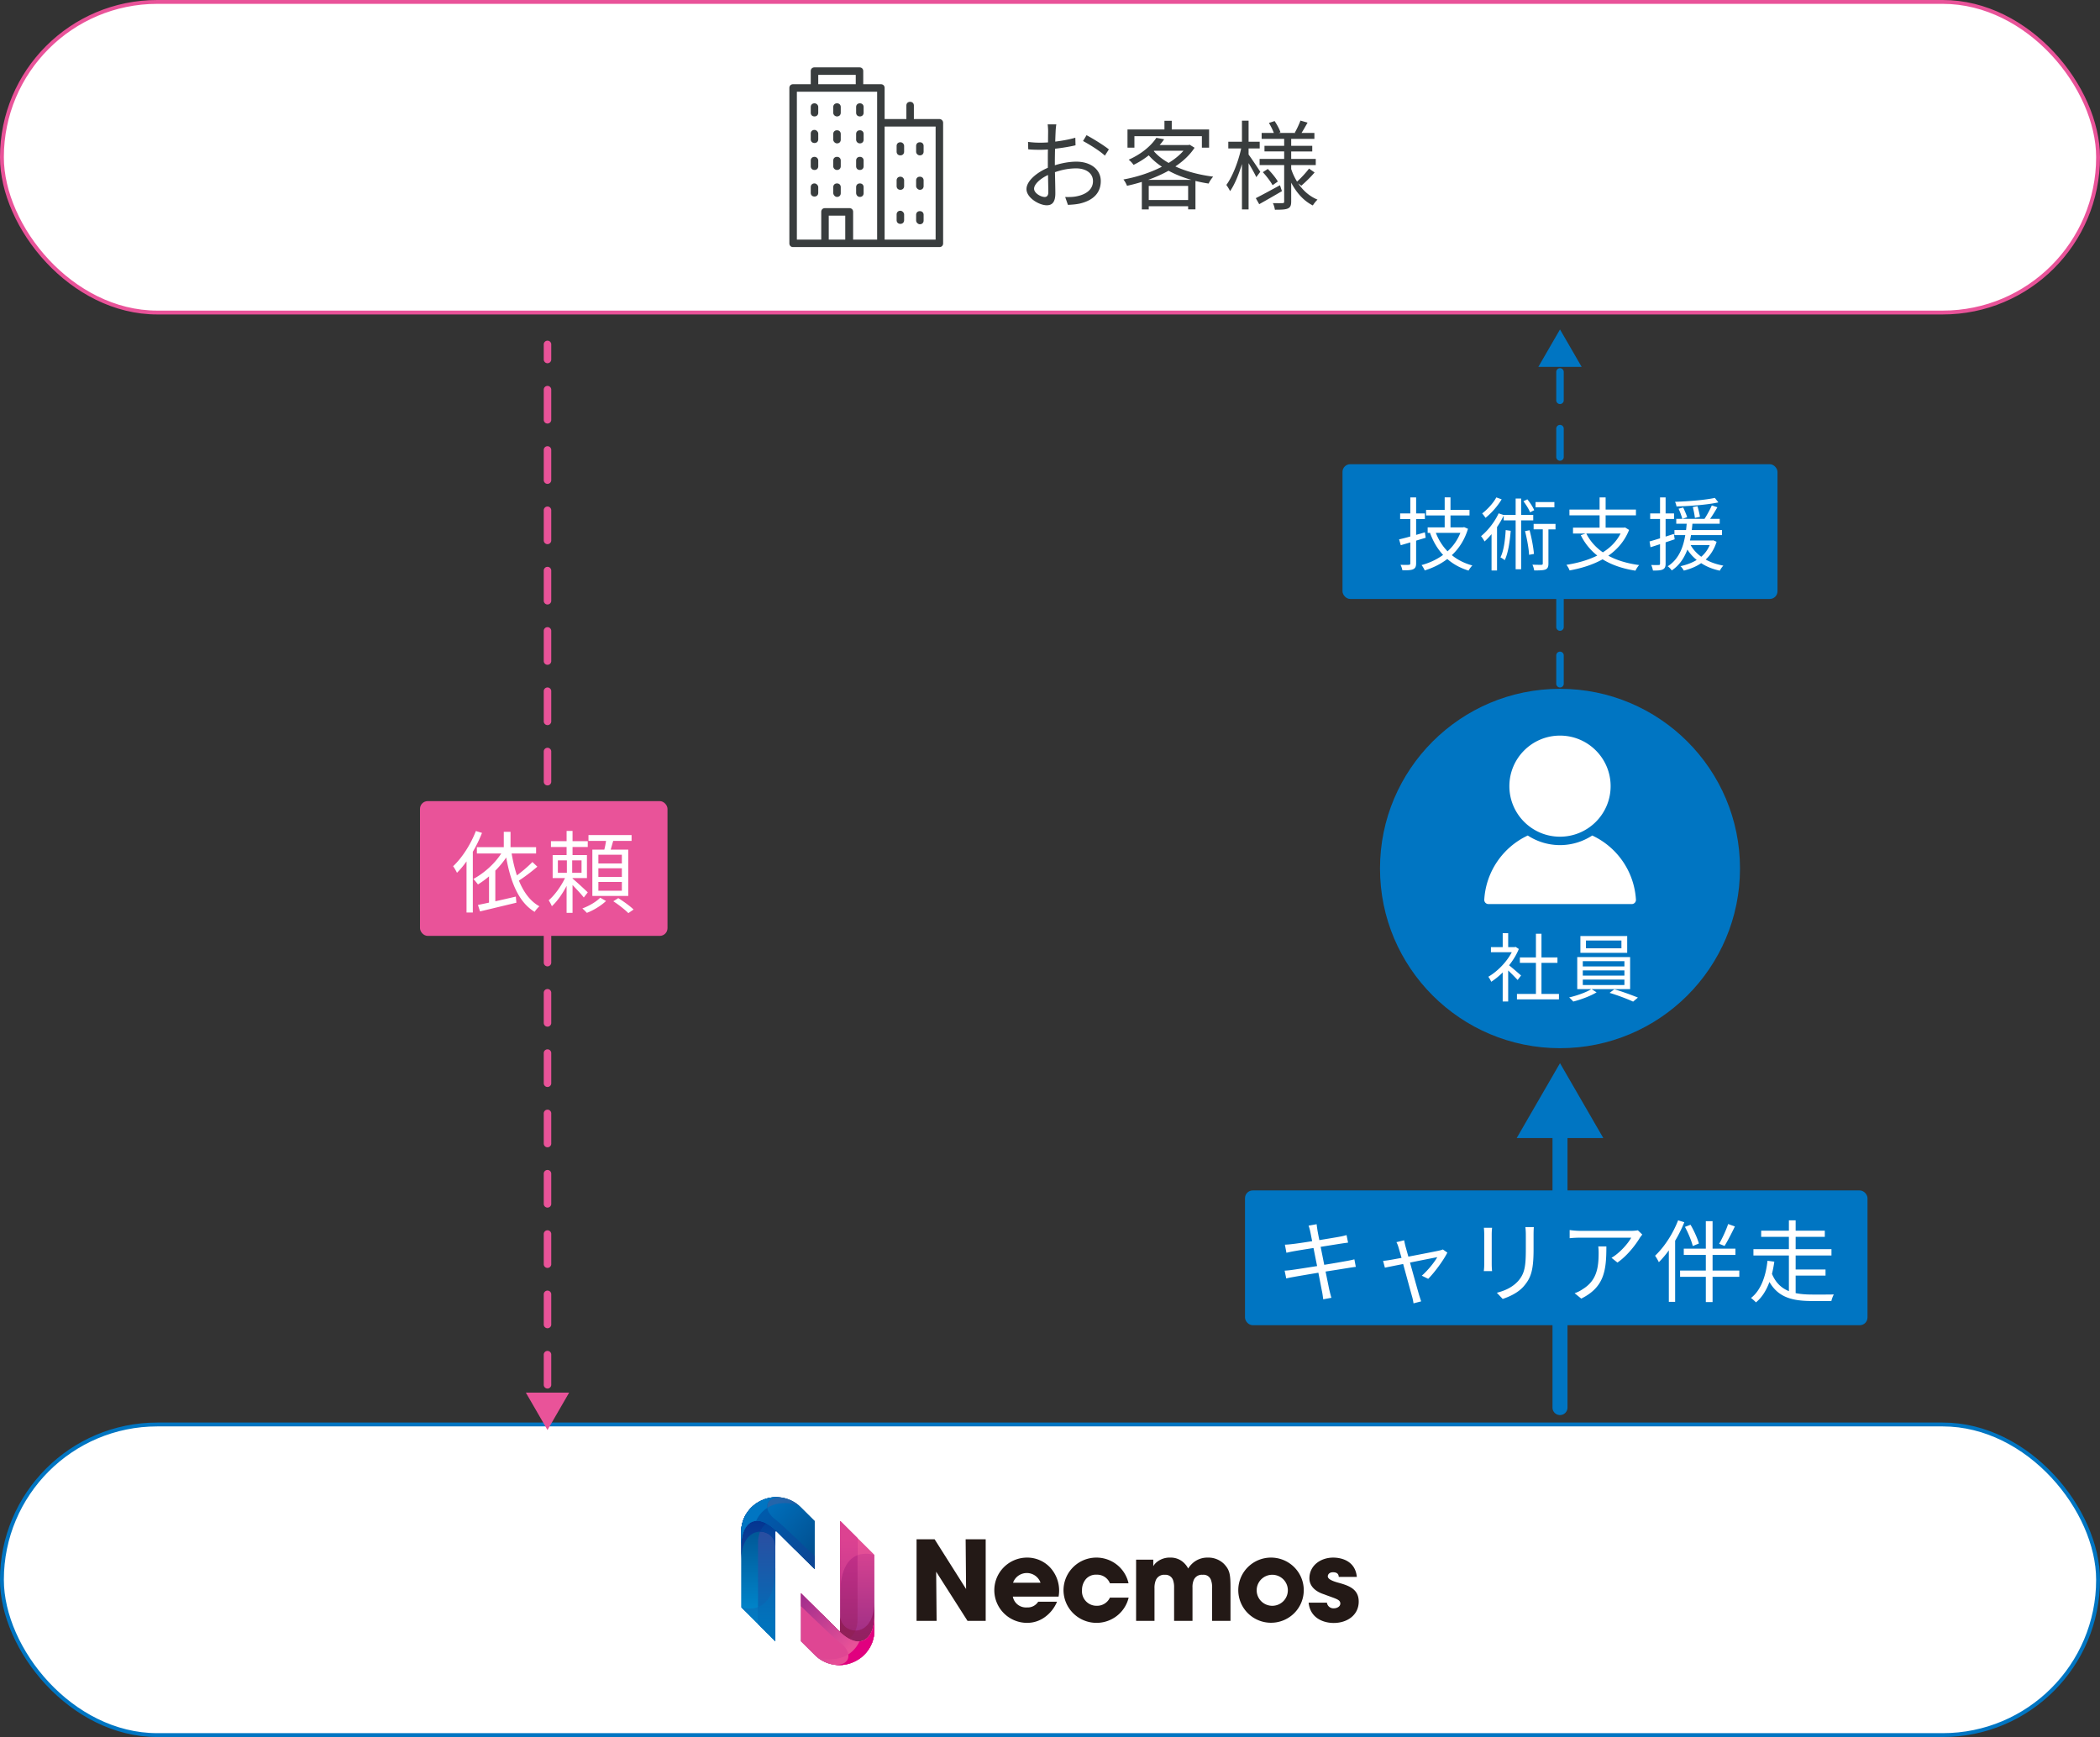
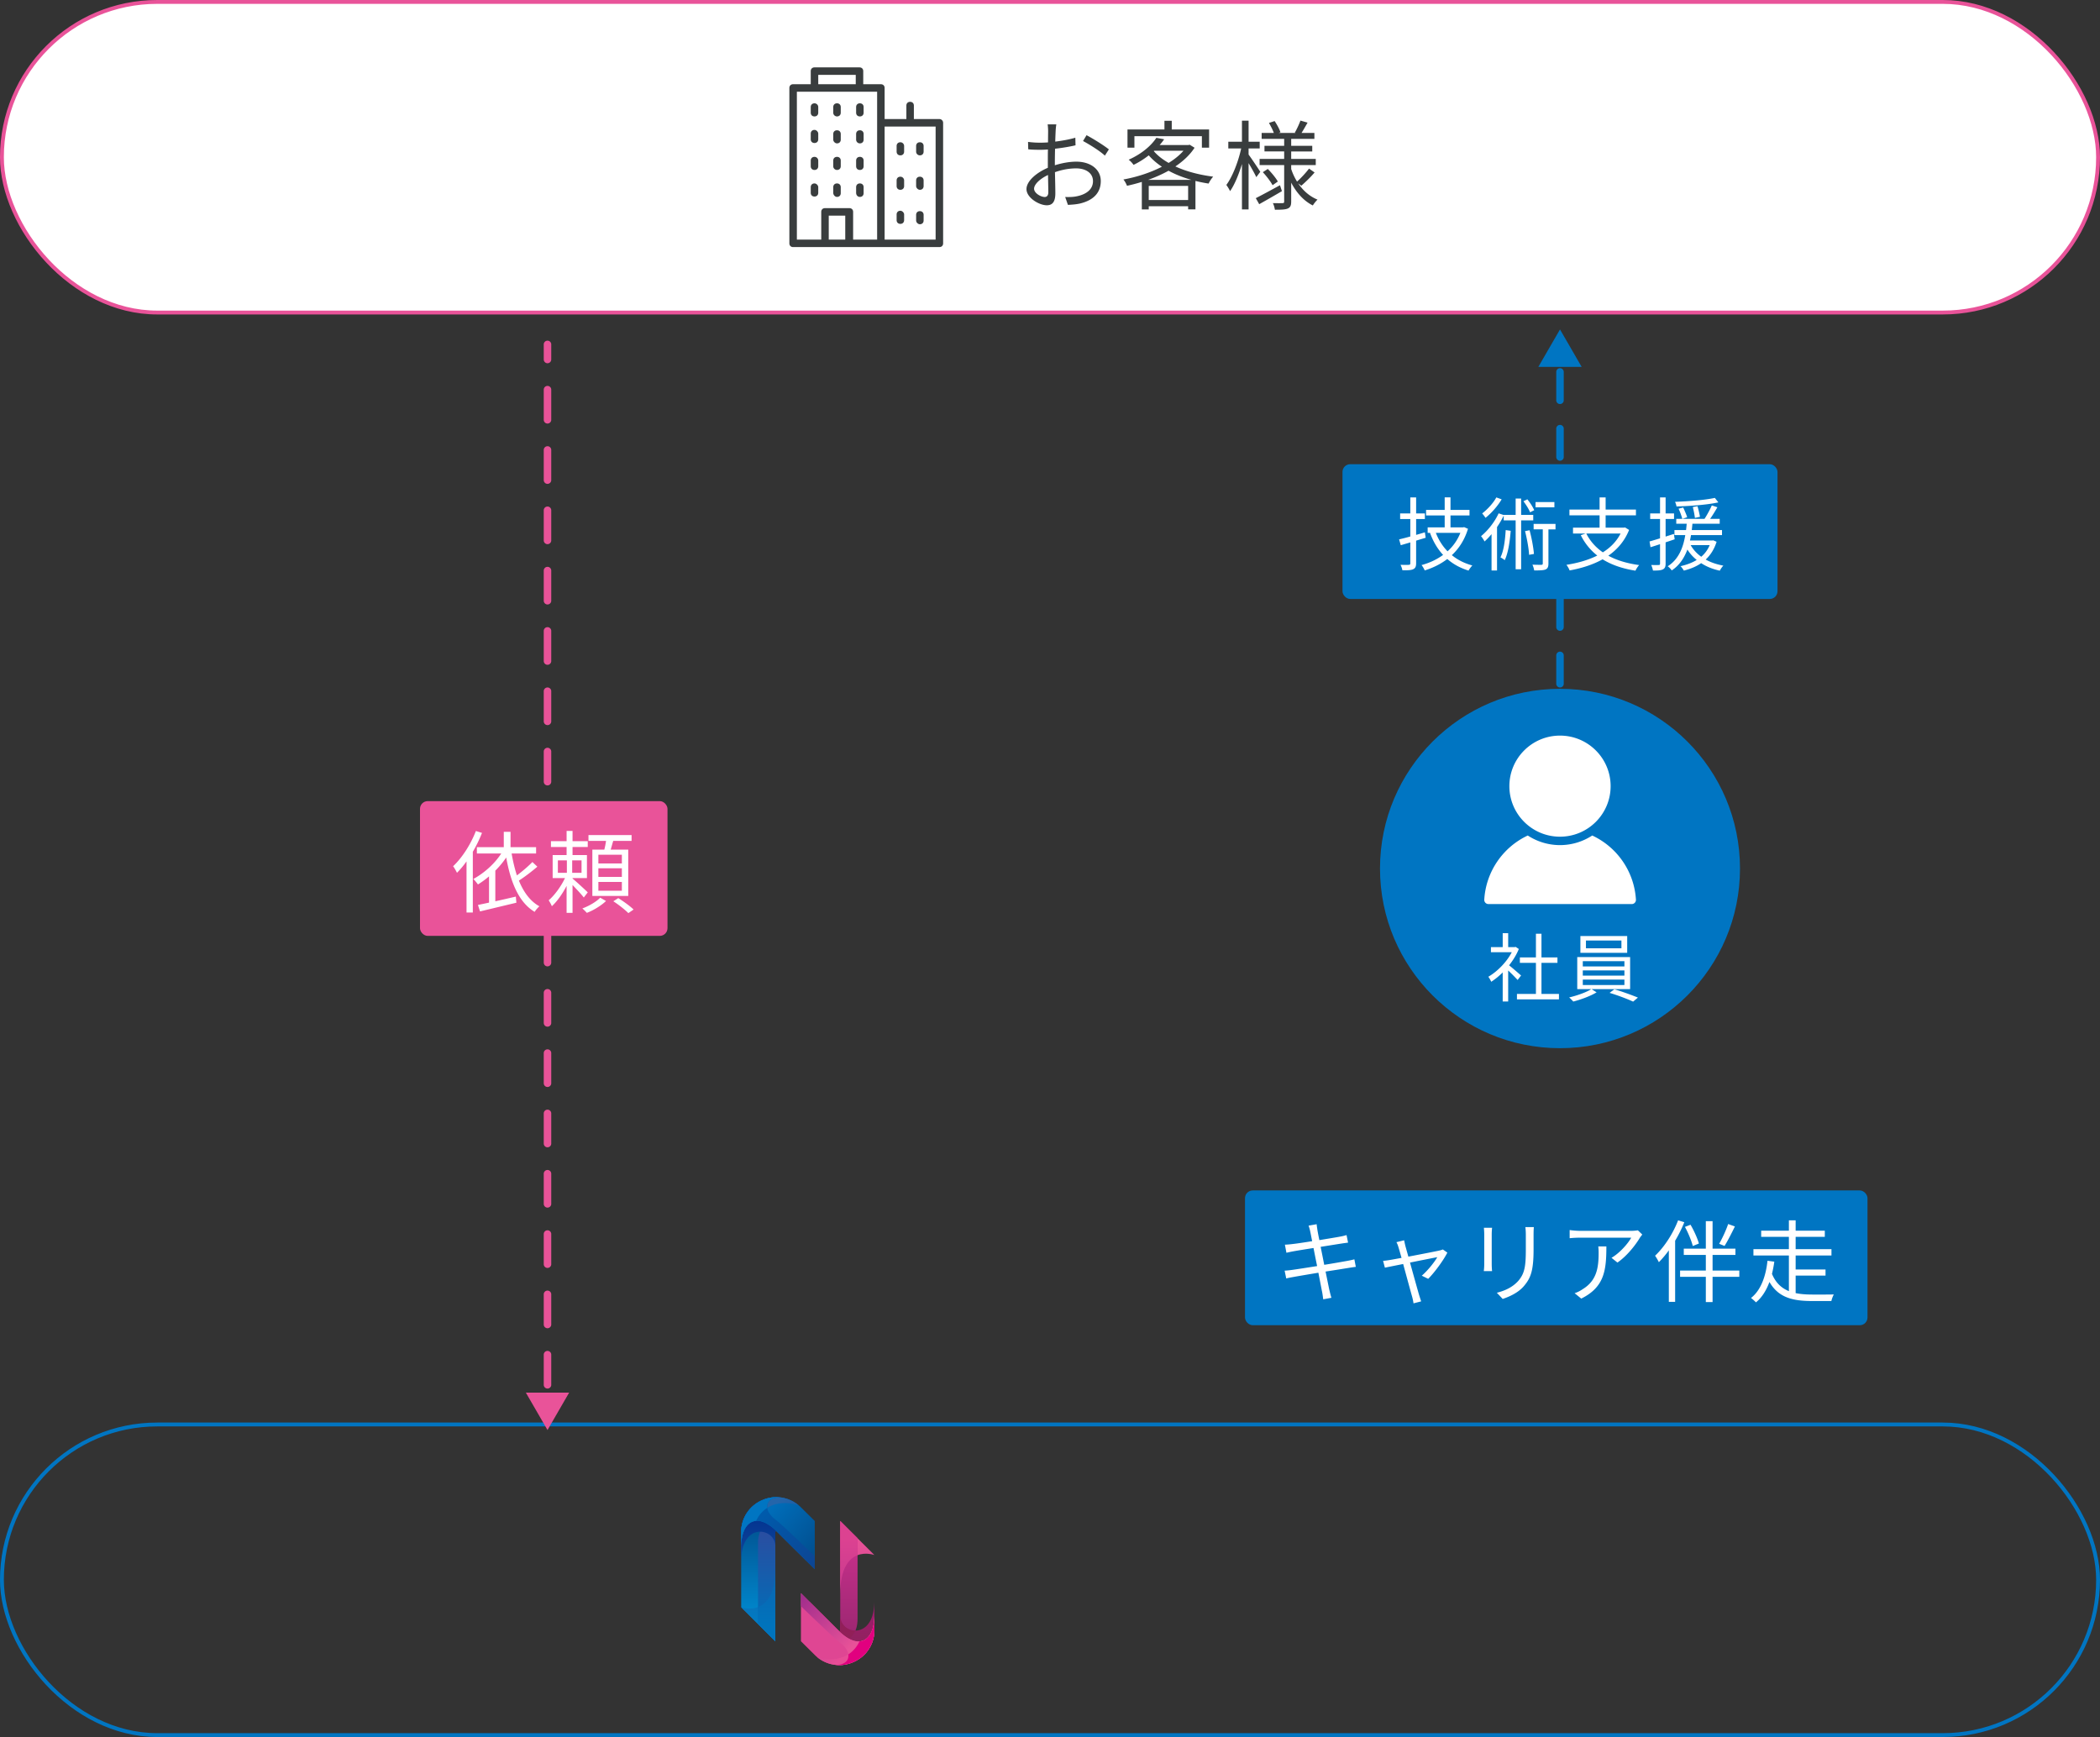
<svg xmlns="http://www.w3.org/2000/svg" width="544" height="450" fill="none">
  <rect width="100%" height="100%" fill="#333333" stroke="none" />
-   <rect width="543" height="80.466" x=".5" y="369.034" fill="#fff" rx="40.233" />
  <rect width="543" height="80.466" x=".5" y="369.034" stroke="#0075C2" rx="40.233" />
  <path fill="url(#a)" d="m211.027 406.496-9.804-9.756c-.192-.187-.375-.058-.375.158v28.287l-8.847-8.804v-19.483a8.92 8.92 0 0 1 1.528-5.018 9 9 0 0 1 4.088-3.308 9 9 0 0 1 5.207-.54 9.07 9.07 0 0 1 4.654 2.488l3.549 3.526z" />
  <path fill="url(#b)" d="M200.848 406.166v19.02l-8.847-8.804s8.847 3.229 8.847-10.216" />
  <path fill="url(#c)" d="m208.81 404.29-7.588-7.55c-.192-.187-.375-.057-.375.158v28.288l-4.486-4.47v-20.875c0-7.192 6.986-6.685 6.986-6.685s4.818 6.072 5.463 11.134" />
  <path fill="url(#d)" d="M200.847 406.166v19.02l-4.486-4.47v-4.378c2.231-.846 4.486-3.382 4.486-10.172" />
  <path fill="url(#e)" d="m205.819 401.319-4.597-4.579c-.192-.187-.375-.058-.375.158v3.65c0-4.741-8.923-6.502-8.847 4.086v-7.736a8.96 8.96 0 0 1 1.409-4.833c3.049-.756 7.881 1.22 11.064 1.603 4.245.512 2.235 5.976 1.721 7.292a.66.66 0 0 1-.375.359" />
-   <path fill="url(#f)" d="m205.819 401.319-4.596-4.579c-.193-.187-.375-.058-.375.158v3.65a3.83 3.83 0 0 0-2.47-3.483 3.9 3.9 0 0 0-1.482-.254 6.06 6.06 0 0 1 2.087-2.523 6.1 6.1 0 0 1 3.1-1.08c.539.13 1.063.244 1.558.335a37.6 37.6 0 0 1 3.251 5.178c-.177.762-.41 1.511-.698 2.239a.65.65 0 0 1-.375.359" />
  <path fill="url(#g)" d="m211.027 406.496-9.804-9.756c-5.15-5.125-9.222-2.694-9.222 3.99v-3.832a8.92 8.92 0 0 1 1.528-5.018 9 9 0 0 1 4.088-3.308 9 9 0 0 1 5.207-.54 9.07 9.07 0 0 1 4.654 2.488l3.549 3.526z" />
  <path fill="url(#h)" d="M195.872 393.998c-2.352.163-3.871 2.656-3.871 6.732v-3.832a8.92 8.92 0 0 1 1.528-5.018 9 9 0 0 1 4.088-3.308 9 9 0 0 1 5.207-.54 9.1 9.1 0 0 1 4.015 1.904c-.005 0-7.722-2.694-10.967 4.062" />
  <path fill="url(#i)" d="m211.027 406.496-9.804-9.756c-5.15-5.125-9.222-2.694-9.222 3.99v-3.832a8.92 8.92 0 0 1 1.528-5.018 9 9 0 0 1 4.088-3.308 9 9 0 0 1 4.471-.651c-4.216-.052-4.303 3.546-1.149 5.785 1.053.751 6.65 6.101 10.088 9.412z" />
  <path fill="#0075C2" d="M195.872 393.998c-2.352.163-3.871 2.656-3.871 6.732v-3.832a8.92 8.92 0 0 1 1.528-5.018 9 9 0 0 1 4.088-3.308 9 9 0 0 1 4.471-.651c-2.5-.033-3.543 1.221-3.327 2.709a7.9 7.9 0 0 0-2.889 3.368" />
-   <path fill="url(#j)" d="m207.481 412.736 9.805 9.757c.192.186.375.057.375-.158v-28.289l8.847 8.805v19.484a8.93 8.93 0 0 1-1.528 5.018 9 9 0 0 1-4.088 3.307 8.97 8.97 0 0 1-9.862-1.947l-3.548-3.526z" />
  <path fill="url(#k)" d="M217.661 413.066v-19.02l8.847 8.805s-8.847-3.23-8.847 10.215" />
  <path fill="url(#l)" d="m209.698 414.942 7.588 7.551c.192.186.375.057.375-.158v-28.289l4.486 4.469v20.877c0 7.191-6.987 6.684-6.987 6.684s-4.817-6.071-5.462-11.134" />
  <path fill="url(#m)" d="M217.661 413.066v-19.02l4.486 4.469v4.379c-2.231.847-4.486 3.383-4.486 10.172" />
  <path fill="url(#n)" d="m212.69 417.914 4.596 4.579c.193.186.375.057.375-.158v-3.651c0 4.742 8.924 6.503 8.847-4.086v7.737a8.95 8.95 0 0 1-1.408 4.833c-3.049.756-7.881-1.221-11.064-1.603-4.246-.512-2.236-5.977-1.722-7.293a.64.64 0 0 1 .151-.217.64.64 0 0 1 .225-.141" />
  <path fill="url(#o)" d="m212.689 417.914 4.597 4.579c.192.186.375.057.375-.158v-3.651a3.82 3.82 0 0 0 1.198 2.684 3.868 3.868 0 0 0 2.755 1.053 6.1 6.1 0 0 1-2.088 2.524 6.1 6.1 0 0 1-3.101 1.079 30 30 0 0 0-1.557-.335 37.6 37.6 0 0 1-3.251-5.177q.266-1.145.697-2.24a.65.65 0 0 1 .375-.358" />
  <path fill="url(#p)" d="m207.481 412.736 9.805 9.757c5.149 5.124 9.222 2.694 9.222-3.991v3.833a8.93 8.93 0 0 1-1.528 5.018 9 9 0 0 1-4.088 3.308 8.967 8.967 0 0 1-9.862-1.948l-3.548-3.526z" />
  <path fill="url(#q)" d="M222.637 425.234c2.352-.162 3.871-2.655 3.871-6.733v3.833a8.92 8.92 0 0 1-1.528 5.018 9 9 0 0 1-4.088 3.308 9 9 0 0 1-5.207.541 9.1 9.1 0 0 1-4.015-1.905c.005.001 7.722 2.694 10.967-4.062" />
  <path fill="url(#r)" d="m207.481 412.736 9.805 9.757c5.149 5.124 9.222 2.694 9.222-3.991v3.833a8.93 8.93 0 0 1-1.528 5.018 9 9 0 0 1-4.088 3.308 9 9 0 0 1-4.472.65c4.217.053 4.304-3.545 1.149-5.785-1.053-.751-6.649-6.101-10.087-9.411z" />
  <path fill="#E1007F" d="M222.637 425.234c2.351-.162 3.871-2.655 3.871-6.733v3.833a8.94 8.94 0 0 1-1.528 5.018 9 9 0 0 1-4.088 3.308 9 9 0 0 1-4.472.651c2.5.033 3.544-1.22 3.327-2.709a7.9 7.9 0 0 0 2.89-3.368" />
-   <path fill="#231916" d="m250.26 411.658-.114-12.881h5.194v21.136h-4.707l-8.122-12.739.115 12.739h-5.194v-21.136h4.678zM262.371 413.629a3.44 3.44 0 0 0 1.299 2.099 3.48 3.48 0 0 0 2.375.701 3.21 3.21 0 0 0 2.899-1.486h4.878a9.3 9.3 0 0 1-3.243 4.056 7.77 7.77 0 0 1-4.535 1.428 8.52 8.52 0 0 1-5.975-2.471 8.44 8.44 0 0 1-2.494-5.941 8.43 8.43 0 0 1 2.434-5.966 8.52 8.52 0 0 1 5.95-2.531 8.16 8.16 0 0 1 6.026 2.513 8.85 8.85 0 0 1 2.021 3.536 8.8 8.8 0 0 1 .218 4.062zm7.176-3.598a3.75 3.75 0 0 0-1.377-1.822 3.785 3.785 0 0 0-4.364 0 3.75 3.75 0 0 0-1.377 1.822zM292.374 413.886a8.5 8.5 0 0 1-3.415 5.001 8.586 8.586 0 0 1-11.283-1.299 8.49 8.49 0 0 1-2.178-5.644 8.46 8.46 0 0 1 2.207-5.639 8.54 8.54 0 0 1 5.421-2.74 8.55 8.55 0 0 1 5.877 1.552 8.48 8.48 0 0 1 3.342 5.056h-4.822a3.55 3.55 0 0 0-1.368-1.656 3.6 3.6 0 0 0-2.076-.572 3.44 3.44 0 0 0-2.755 1.114 4.35 4.35 0 0 0-1.033 2.914 3.73 3.73 0 0 0 1.006 2.841 3.77 3.77 0 0 0 2.782 1.186 3.67 3.67 0 0 0 2.042-.54 3.64 3.64 0 0 0 1.402-1.574zM294.305 404.061h4.449v1.686c.247-.433.579-.812.976-1.115a5.3 5.3 0 0 1 3.472-1.114 4.9 4.9 0 0 1 3.645 1.515c.381.387.7.83.948 1.314a6.5 6.5 0 0 1 1.147-1.372 5.67 5.67 0 0 1 3.904-1.456 5.8 5.8 0 0 1 2.257.378c.72.274 1.377.69 1.933 1.221 1.492 1.571 1.721 2.628 1.721 6.141v8.654h-4.764v-8.425a5.6 5.6 0 0 0-.316-2.228 2.017 2.017 0 0 0-2.123-1.285 2.26 2.26 0 0 0-2.297 1.313 4.5 4.5 0 0 0-.343 1.971v8.654h-4.766v-8.625a5.4 5.4 0 0 0-.287-1.971 2.06 2.06 0 0 0-2.094-1.342 2.32 2.32 0 0 0-2.354 1.399 5.2 5.2 0 0 0-.344 2.114v8.425h-4.764zM320.773 411.944a8.42 8.42 0 0 1 2.492-5.961 8.5 8.5 0 0 1 5.997-2.465 8.5 8.5 0 0 1 5.993 2.475 8.42 8.42 0 0 1 2.481 5.966 8.42 8.42 0 0 1-2.481 5.966 8.5 8.5 0 0 1-5.993 2.474 8.5 8.5 0 0 1-5.997-2.464 8.42 8.42 0 0 1-2.492-5.962zm4.766.058a4 4 0 0 0 1.19 2.835 4.05 4.05 0 0 0 2.855 1.169 4.05 4.05 0 0 0 2.851-1.179 4.01 4.01 0 0 0 0-5.679 4.05 4.05 0 0 0-5.706-.01 4 4 0 0 0-1.19 2.835zM346.804 408.517c-.029-.343-.086-1.2-1.492-1.2-1.005 0-1.35.629-1.35 1.057 0 .714 1.177 1.2 2.44 1.571 2.698.743 5.568 1.542 5.568 4.97 0 3.484-2.956 5.54-6.487 5.54-2.41 0-6.055-1.085-6.486-5.255h4.736c.058.427.277.815.613 1.086s.764.403 1.195.371c.803 0 1.664-.457 1.664-1.228 0-1.086-1.176-1.228-4.218-2.399-2.066-.657-3.789-2-3.789-4.142 0-3.284 2.871-5.369 6.171-5.369 2.094 0 5.711.828 6.113 4.998z" />
  <rect width="543" height="80.466" x=".5" y=".5" fill="#fff" rx="40.233" />
  <rect width="543" height="80.466" x=".5" y=".5" stroke="#E95399" rx="40.233" />
  <g fill="#393D3E" clip-path="url(#s)">
    <path d="M243.342 30.84h-6.605v-3.49c0-.583-.389-.97-.972-.97s-.971.387-.971.97v3.49h-5.634v-8.049c0-.582-.389-.97-.972-.97h-4.566v-3.394c0-.582-.388-.97-.971-.97h-11.657c-.583 0-.972.388-.972.97v3.394h-4.565c-.583 0-.972.388-.972.97V63.04c0 .582.389.97.972.97h37.885c.583 0 .972-.388.972-.97V31.811a.973.973 0 0 0-.972-.97m-31.377-11.443h9.715v2.424h-9.715zm-5.537 4.364h20.789v38.308H221v-7.177c0-.581-.389-.97-.972-.97h-6.314c-.583 0-.972.389-.972.97v7.177h-6.314zm8.257 38.308v-6.207h4.275v6.207zm27.686 0H229.16V32.78h13.211z" />
    <path d="M233.24 36.854c-.583 0-.972.388-.972.97v1.454c0 .582.389.97.972.97.582 0 .971-.388.971-.97v-1.454a.973.973 0 0 0-.971-.97m-22.246-10.086c-.583 0-.972.387-.972.97v1.454c0 .582.389.97.972.97s.971-.388.971-.97v-1.455a.97.97 0 0 0-.971-.97m5.828 3.394c.583 0 .972-.388.972-.97v-1.455c0-.581-.389-.97-.972-.97-.582 0-.971.389-.971.97v1.455c0 .582.486.97.971.97m5.926 0c.583 0 .972-.388.972-.97v-1.455c0-.581-.389-.97-.972-.97s-.971.389-.971.97v1.455c0 .582.388.97.971.97m-11.754 3.491c-.583 0-.972.388-.972.97v1.455c0 .582.389.97.972.97s.971-.388.971-.97v-1.455c0-.485-.485-.97-.971-.97m5.828 3.492c.583 0 .972-.388.972-.97V34.72c0-.582-.389-.97-.972-.97-.582 0-.971.388-.971.97v1.455c0 .485.486.97.971.97m5.926 0c.583 0 .972-.388.972-.97V34.72c0-.582-.389-.97-.972-.97s-.971.388-.971.97v1.455c0 .485.388.97.971.97m-11.754 3.491c-.583 0-.972.388-.972.97v1.455c0 .582.389.97.972.97s.971-.388.971-.97v-1.455a.97.97 0 0 0-.971-.97m5.828 3.395c.583 0 .972-.388.972-.97v-1.455c0-.582-.389-.97-.972-.97-.582 0-.971.388-.971.97v1.455c0 .582.486.97.971.97m5.926 0c.583 0 .972-.388.972-.97v-1.455c0-.582-.389-.97-.972-.97s-.971.388-.971.97v1.455c0 .582.388.97.971.97m-11.754 3.49c-.583 0-.972.389-.972.97v1.456c0 .581.389.97.972.97s.971-.389.971-.97v-1.455c0-.485-.485-.97-.971-.97m5.828 3.492c.583 0 .972-.388.972-.97v-1.551c0-.582-.389-.97-.972-.97-.582 0-.971.388-.971.97v1.455c0 .581.486 1.066.971 1.066m5.926 0c.583 0 .972-.388.972-.97v-1.551c0-.582-.389-.97-.972-.97s-.971.388-.971.97v1.455c0 .581.388 1.066.971 1.066m15.543-10.765c.583 0 .971-.388.971-.97v-1.454c0-.582-.388-.97-.971-.97s-.971.388-.971.97v1.454c0 .582.485.97.971.97m-5.051 5.528c-.583 0-.972.388-.972.97v1.455c0 .582.389.97.972.97.582 0 .971-.388.971-.97v-1.455a.973.973 0 0 0-.971-.97m5.051 3.395c.583 0 .971-.388.971-.97v-1.455c0-.582-.388-.97-.971-.97s-.971.388-.971.97v1.455c0 .485.485.97.971.97m-5.051 5.43c-.583 0-.972.389-.972.97v1.455c0 .582.389.97.972.97.582 0 .971-.388.971-.97v-1.455c0-.484-.486-.97-.971-.97m5.051 3.492c.583 0 .971-.388.971-.97V55.67c0-.582-.388-.97-.971-.97s-.971.388-.971.97v1.454c0 .485.485.97.971.97" />
  </g>
  <path fill="#393D3E" d="M273.636 32.224h-2.248c.076.428.126 1.286.126 1.79 0 .454-.025 1.563-.025 2.874a28 28 0 0 1-1.945.076c-.934 0-1.844-.025-3.233-.202l.051 1.917c.859.1 1.793.126 3.233.126.53 0 1.162-.025 1.869-.076-.025 1.11-.025 2.295-.025 3.303v1.438c-2.905 1.235-5.532 3.43-5.532 5.522 0 2.244 3.284 4.186 5.254 4.186 1.364 0 2.222-.757 2.222-3.102 0-1.084-.05-3.328-.101-5.471 1.819-.63 3.612-.984 5.506-.984 2.4 0 4.345 1.16 4.345 3.303 0 2.32-2.021 3.505-4.244 3.934-.934.202-2.02.202-2.955.177l.708 2.042c.884-.05 1.995-.1 3.131-.353 3.461-.832 5.38-2.774 5.38-5.825 0-3.026-2.652-5.018-6.339-5.018-1.667 0-3.637.328-5.557.933v-.882c0-1.009.025-2.22.051-3.404 1.843-.202 3.813-.53 5.304-.883l-.051-1.967c-1.44.429-3.359.782-5.203 1.009.025-1.135.076-2.118.101-2.723.025-.58.101-1.286.177-1.74m7.83 2.799-.91 1.512c1.617.858 4.42 2.598 5.658 3.783l1.036-1.614c-1.238-1.009-3.991-2.723-5.784-3.681M267.877 48.89c0-1.135 1.541-2.597 3.612-3.555.025 1.84.076 3.555.076 4.463 0 .832-.354 1.236-.935 1.236-.985 0-2.753-.984-2.753-2.144M293.867 35.275h17.478v2.975h1.869v-4.715h-9.674V31.29h-1.894v2.244h-9.572v4.715h1.793zm3.536 11.322c1.844-.656 3.637-1.438 5.304-2.37 1.793.983 3.788 1.764 5.935 2.37zm.177 5.22V48.16h10.204v3.656zm1.389-12.76h7.602c-1.01 1.16-2.323 2.219-3.839 3.152-1.541-.883-2.854-1.891-3.839-3.051zm9.219-1.563-.329.075h-7.451c.43-.479.809-.983 1.162-1.487l-2.02-.379c-1.263 1.942-3.713 4.136-7.173 5.674.429.302.985.908 1.263 1.336a21.4 21.4 0 0 0 3.94-2.47c.959 1.109 2.121 2.092 3.409 2.95-3.03 1.563-6.592 2.698-9.976 3.303.353.403.758 1.16.934 1.639a46 46 0 0 0 3.839-1.009v7.136h1.794v-.832h10.204v.807h1.894v-7.363a37 37 0 0 0 3.41.68c.252-.554.757-1.336 1.187-1.79-3.562-.454-6.971-1.336-9.8-2.647 2.02-1.362 3.763-2.976 4.976-4.842zM326.474 44.504c-.43-.681-2.324-3.53-3.031-4.463v-1.59h2.879v-1.739h-2.879v-5.447h-1.717v5.447h-3.536v1.74h3.333c-.732 3.43-2.273 7.363-3.839 9.456.303.428.758 1.134.96 1.614 1.162-1.64 2.248-4.287 3.082-7.036v11.776h1.717V42.26c.758 1.261 1.642 2.825 1.995 3.632zm5.102 3.48c-2.299 1.26-4.673 2.546-6.264 3.353l.884 1.563a333 333 0 0 0 5.885-3.378zm-4.445-3.38c.959 1.034 2.045 2.446 2.525 3.38l1.364-.959c-.505-.908-1.616-2.27-2.601-3.253zm9.976 3.505c1.036-.907 2.4-2.193 3.435-3.429l-1.44-1.008c-.757 1.033-2.096 2.47-3.106 3.378-.606-1.008-1.137-2.092-1.516-3.278v-1.008h6.365v-1.589h-6.365v-1.941h5.456V37.77h-5.456v-1.79h6.012v-1.538h-3.334c.48-.757 1.035-1.74 1.566-2.673l-1.844-.53c-.329.908-.96 2.27-1.465 3.127l.227.076h-4.395l.455-.177c-.252-.782-.909-2.017-1.515-2.9l-1.465.48c.454.806.985 1.815 1.263 2.597h-3.158v1.538h5.835v1.79h-5.102v1.463h5.102v1.941h-6.365v1.589h6.365v9.43c0 .328-.076.429-.404.429-.329.025-1.415.025-2.526 0 .253.454.455 1.236.53 1.715 1.566 0 2.703-.026 3.36-.328.656-.303.858-.807.858-1.816v-4.866c1.364 2.597 3.233 4.715 5.607 5.9.278-.479.834-1.16 1.213-1.513-2.046-.832-3.738-2.32-5.001-4.21z" />
  <path fill="#E95399" fill-rule="evenodd" d="m147.438 360.777-5.609 9.698-5.609-9.698zm-5.609-272.523a.97.97 0 0 1 .971.97v3.906a.97.97 0 0 1-1.942 0v-3.906a.97.97 0 0 1 .971-.97m0 11.72a.97.97 0 0 1 .971.969v7.813a.97.97 0 0 1-1.942 0v-7.813a.97.97 0 0 1 .971-.97m0 15.624a.97.97 0 0 1 .971.97v7.813a.97.97 0 0 1-1.942 0v-7.813a.97.97 0 0 1 .971-.97m0 15.625a.97.97 0 0 1 .971.97v7.813a.97.97 0 0 1-1.942 0v-7.813a.97.97 0 0 1 .971-.97m0 15.625a.97.97 0 0 1 .971.97v7.813a.97.97 0 0 1-1.942 0v-7.813a.97.97 0 0 1 .971-.97m0 15.625c.536 0 .971.435.971.97v7.813a.971.971 0 0 1-1.942 0v-7.813a.97.97 0 0 1 .971-.97m0 15.625c.536 0 .971.435.971.97v7.813a.971.971 0 0 1-1.942 0v-7.813a.97.97 0 0 1 .971-.97m0 15.625c.536 0 .971.435.971.97v7.813a.971.971 0 0 1-1.942 0v-7.813a.97.97 0 0 1 .971-.97m0 15.625c.536 0 .971.435.971.97v7.813a.971.971 0 0 1-1.942 0v-7.813a.97.97 0 0 1 .971-.97m0 15.625c.536 0 .971.435.971.97v7.813a.971.971 0 0 1-1.942 0v-7.813a.97.97 0 0 1 .971-.97m0 15.626a.97.97 0 0 1 .971.969v7.813a.971.971 0 0 1-1.942 0v-7.813a.97.97 0 0 1 .971-.969m0 15.625a.97.97 0 0 1 .971.969v7.813a.97.97 0 0 1-1.942 0v-7.813a.97.97 0 0 1 .971-.969m0 15.625a.97.97 0 0 1 .971.969v7.813a.97.97 0 0 1-1.942 0v-7.813a.97.97 0 0 1 .971-.969m0 15.625a.97.97 0 0 1 .971.969v7.813a.97.97 0 0 1-1.942 0v-7.813a.97.97 0 0 1 .971-.969m0 15.625a.97.97 0 0 1 .971.97v7.812a.97.97 0 0 1-1.942 0v-7.812a.97.97 0 0 1 .971-.97m0 15.625a.97.97 0 0 1 .971.97v7.812a.97.97 0 0 1-1.942 0v-7.812a.97.97 0 0 1 .971-.97m0 15.625a.97.97 0 0 1 .971.97v7.812a.97.97 0 0 1-1.942 0v-7.812a.97.97 0 0 1 .971-.97m0 15.625a.97.97 0 0 1 .971.97v7.812a.97.97 0 0 1-1.942 0v-7.812a.97.97 0 0 1 .971-.97" clip-rule="evenodd" />
  <rect width="64.114" height="34.914" x="108.799" y="207.542" fill="#E95399" rx="2" />
  <path fill="#fff" d="M123.276 215.285c-1.352 3.492-3.567 6.937-5.898 9.125.326.419.816 1.303 1.002 1.699a23 23 0 0 0 2.472-2.956v13.244h1.632v-15.735a35 35 0 0 0 2.378-4.888zm14.642 8.031c-1.003 1.047-2.611 2.42-4.01 3.468-.583-1.746-1.026-3.678-1.376-5.68h6.342v-1.629h-6.622v-3.98h-1.748v3.98h-6.971v1.629h6.318c-1.748 2.7-4.43 5.075-7.227 6.611.373.349.932 1.071 1.189 1.42a24 24 0 0 0 2.867-2.095v6.796a183 183 0 0 1-2.867.606l.536 1.675c2.541-.605 6.108-1.466 9.419-2.257l-.14-1.583c-1.795.419-3.614.838-5.316 1.21v-7.937a23 23 0 0 0 2.821-3.398c1.143 6.401 3.241 11.615 7.368 14.082.279-.466.839-1.117 1.235-1.443-2.378-1.304-4.103-3.678-5.315-6.657 1.515-.978 3.357-2.374 4.779-3.608zM161.092 223.688h-6.085v-2.258h6.085zm0 3.491h-6.085v-2.234h6.085zm0 3.585h-6.085v-2.281h6.085zm-7.647-10.66v12.01h9.303v-12.01h-4.547c.21-.699.42-1.49.653-2.258h4.756v-1.513h-11.167v1.513h4.546a19 19 0 0 1-.443 2.258zm-8.929 2.793h2.331v3.212h-2.331zm6.131 3.212h-2.424v-3.212h2.424zm1.609 5.074c-.583-.582-3.101-2.91-3.94-3.585v-.116h3.73v-5.959h-3.73v-2.094h3.94v-1.513h-3.94v-2.654h-1.539v2.654h-4.056v1.513h4.056v2.094h-3.613v5.959h3.194c-1.026 2.165-2.728 4.492-4.22 5.749.256.396.653 1.094.816 1.536 1.352-1.21 2.751-3.212 3.823-5.26v6.983h1.539v-7.216c1.026 1.071 2.355 2.491 2.914 3.236zm3.217 1.373c-.909 1.001-2.89 2.165-4.616 2.793.373.303.886.838 1.166 1.141 1.725-.652 3.73-1.886 4.966-3.073zm3.404.931c1.376.885 3.055 2.211 3.894 3.073l1.352-.931c-.863-.862-2.611-2.118-3.963-2.956z" />
  <path fill="#0075C2" fill-rule="evenodd" d="m398.505 95.043 5.608-9.698 5.609 9.698zm5.608.346a.97.97 0 0 1 .972.97v7.343a.97.97 0 0 1-1.943 0v-7.343a.97.97 0 0 1 .971-.97m0 14.686c.537 0 .972.435.972.97v7.343a.97.97 0 0 1-1.943 0v-7.343c0-.535.435-.97.971-.97m0 14.686c.537 0 .972.435.972.97v7.343a.97.97 0 0 1-1.943 0v-7.343c0-.535.435-.97.971-.97m0 14.686c.537 0 .972.435.972.97v7.343a.97.97 0 0 1-1.943 0v-7.343c0-.535.435-.97.971-.97m0 14.686c.537 0 .972.435.972.97v7.343a.97.97 0 0 1-1.943 0v-7.343c0-.535.435-.97.971-.97m0 14.686c.537 0 .972.435.972.97v7.343a.97.97 0 0 1-1.943 0v-7.343c0-.535.435-.97.971-.97m0 14.686c.537 0 .972.435.972.97v3.672a.971.971 0 0 1-1.943 0v-3.672c0-.535.435-.97.971-.97" clip-rule="evenodd" />
  <path fill="#0075C2" d="M450.742 225c0 25.709-20.876 46.551-46.628 46.551S357.485 250.709 357.485 225s20.877-46.552 46.629-46.552S450.742 199.29 450.742 225" />
  <path fill="#fff" d="M412.464 216.451a15.26 15.26 0 0 1-16.699 0 19.66 19.66 0 0 0-7.917 6.759 19.6 19.6 0 0 0-3.351 9.847 1.1 1.1 0 0 0 .295.818 1.1 1.1 0 0 0 .798.339h37.103a1.1 1.1 0 0 0 .798-.339 1.09 1.09 0 0 0 .295-.818 19.6 19.6 0 0 0-3.374-9.857 19.67 19.67 0 0 0-7.948-6.749" />
  <path fill="#fff" d="M404.114 216.757c7.243 0 13.115-5.862 13.115-13.093s-5.872-13.093-13.115-13.093S391 196.433 391 203.664s5.871 13.093 13.114 13.093M394.03 252.717c-.485-.427-2.195-1.92-3.108-2.638 1.029-1.3 1.923-2.735 2.525-4.229l-.816-.543-.252.059h-1.69v-3.608h-1.419v3.608h-3.05v1.319h5.401c-1.34 2.579-3.769 5.023-6.081 6.362.233.271.602.931.758 1.299a18.4 18.4 0 0 0 2.972-2.424v7.526h1.419v-8.031a48 48 0 0 1 2.448 2.464zm5.285 4.771v-8.049h4.138v-1.397h-4.138v-6.148h-1.438v6.148h-4.158v1.397h4.158v8.049h-4.915v1.416h10.88v-1.416zM420.026 245.676h-9.19v-2.017h9.19zm1.496-3.181h-12.124v4.345h12.124zm-11.502 11.289h10.783v1.396H410.02zm0-2.386h10.783v1.358H410.02zm0-2.386h10.783v1.358H410.02zm12.259 7.235v-8.302h-13.697v8.302h3.633c-1.204.795-3.71 1.688-5.731 2.153.35.291.816.776 1.069 1.067 1.981-.504 4.488-1.435 6.042-2.386l-1.302-.834zm-5.323.97c2.04.601 4.643 1.59 6.101 2.269l1.243-1.047c-1.515-.621-4.099-1.571-6.101-2.153z" />
  <rect width="112.686" height="34.914" x="347.771" y="120.258" fill="#0075C2" rx="2" />
  <path fill="#fff" d="M369.112 137.906c-.742.228-1.525.457-2.267.664v-4.107h2.267v-1.452h-2.267v-4.148h-1.505v4.148h-2.638v1.452h2.638v4.522c-1.092.311-2.081.56-2.905.747l.432 1.514 2.473-.726v5.413c0 .291-.123.395-.412.395-.247.02-1.133.02-2.122 0 .206.414.432 1.016.474 1.41 1.421.021 2.287-.021 2.802-.27.536-.248.763-.663.763-1.535v-5.87c.804-.248 1.648-.497 2.473-.746zm9.191.145a12.65 12.65 0 0 1-3.318 4.771c-1.298-1.327-2.329-2.966-3.029-4.771zm.969-1.493-.248.062h-3.276v-3.09h4.925v-1.432h-4.925v-3.256h-1.505v3.256h-4.822v1.432h4.822v3.09h-4.41v1.431h.68l-.062.021c.804 2.22 1.937 4.128 3.38 5.684-1.669 1.223-3.586 2.095-5.585 2.634.289.332.66.975.824 1.39 2.103-.664 4.102-1.618 5.853-2.967 1.525 1.349 3.359 2.344 5.503 3.008.226-.415.659-1.016.989-1.327q-3.091-.84-5.317-2.676c1.855-1.722 3.318-3.983 4.183-6.824zM402.662 130.066h-4.884v1.369h4.884zm-5.234 2.115c-.309-.788-1.051-1.949-1.773-2.821l-1.009.498c.659.871 1.422 2.074 1.71 2.863zm-9.81-3.318c-.742 1.41-2.267 3.09-3.668 4.148.268.29.659.809.865 1.141 1.546-1.203 3.174-3.091 4.184-4.792zm2.432 8.462c-.165 2.697-.495 5.331-1.36 7.074.309.145.886.518 1.113.726.886-1.888 1.298-4.667 1.545-7.613zm7.13-2.509v-1.432h-3.132v-4.231h-1.422v4.231h-3.091v.042l-1.319-.436c-1.051 2.282-2.782 4.46-4.555 5.912.289.332.742 1.037.907 1.369.618-.539 1.216-1.182 1.814-1.888v9.417h1.422v-11.263a23 23 0 0 0 1.731-2.966v1.245h3.091v12.652h1.422v-12.652zm-2.122 2.779c.494 1.929.968 4.48 1.051 6.14l1.257-.228c-.144-1.701-.598-4.17-1.134-6.14zm7.893-1.867h-5.668v1.411h2.37v8.815c0 .27-.082.353-.371.374-.288 0-1.236 0-2.308-.042.206.436.392 1.079.454 1.494 1.442 0 2.37-.021 2.947-.249.577-.27.742-.726.742-1.556v-8.836h1.834zM419.808 138.217c-1.051 2.054-2.637 3.651-4.595 4.875-1.855-1.286-3.298-2.904-4.287-4.875zm1.155-1.576-.289.062h-4.74v-3.194h7.852v-1.494h-7.852v-3.152h-1.566v3.152h-7.811v1.494h7.811v3.194h-6.883v1.514h3.256l-1.237.436a15.2 15.2 0 0 0 4.266 5.268c-2.349 1.183-5.09 1.95-7.996 2.407.289.331.701 1.057.824 1.452 3.092-.56 6.018-1.473 8.553-2.884 2.329 1.452 5.173 2.427 8.511 2.946.206-.436.618-1.12.969-1.452-3.091-.415-5.791-1.224-7.996-2.427 2.349-1.639 4.225-3.796 5.379-6.679zM444.229 128.987c-2.39.539-6.738.892-10.304 1.016.145.353.33.851.371 1.203 3.607-.103 8.037-.435 10.84-1.057zm-3.853 4.895a28 28 0 0 0-.639-2.738l-1.216.208c.227.912.474 2.115.536 2.821zm-6.554 5.829-.206-1.39-2.143.685v-4.564h2.184v-1.431h-2.184v-4.148h-1.443v4.148h-2.555v1.431h2.555v5.02c-1.03.311-1.958.601-2.72.809l.247 1.493c.763-.228 1.587-.498 2.473-.788v5.02c0 .311-.103.373-.35.373-.227.021-1.051.021-1.937 0 .206.436.391 1.058.453 1.431 1.298.021 2.082-.041 2.556-.29.515-.249.721-.664.721-1.514v-5.497zm1.01-7.924c.392.83.783 1.929.969 2.634l1.257-.435c-.186-.643-.66-1.722-1.031-2.51zm8.058 9.438a7.9 7.9 0 0 1-2.185 3.008c-1.154-.83-2.081-1.846-2.74-3.008zm.927-1.245-.268.042h-5.77c.103-.456.206-.933.268-1.39h8.037v-1.307h-7.831c.062-.56.124-1.12.165-1.638h7.069v-1.266h-2.494c.639-.891 1.319-2.012 1.896-3.007l-1.443-.477c-.453 1.037-1.236 2.468-1.896 3.484h-7.316v1.266h2.7a54 54 0 0 1-.165 1.638h-3.009v1.307h2.803c-.494 3.008-1.607 6.223-4.554 8.069.35.228.824.726 1.051 1.079 2.04-1.349 3.256-3.298 4.06-5.414.638 1.037 1.463 1.929 2.411 2.696-1.216.747-2.638 1.266-4.204 1.618.288.228.7.83.865 1.141 1.649-.415 3.174-1.016 4.493-1.929 1.381.913 3.009 1.556 4.822 1.95.206-.394.598-.996.928-1.307-1.69-.311-3.257-.83-4.575-1.576 1.236-1.162 2.205-2.655 2.823-4.605z" />
-   <path fill="#0075C2" fill-rule="evenodd" d="m392.897 294.827 11.217-19.396 11.217 19.396h-9.274v69.828c0 1.071-.87 1.94-1.943 1.94a1.94 1.94 0 0 1-1.943-1.94v-69.828z" clip-rule="evenodd" />
  <rect width="161.257" height="34.914" x="322.514" y="308.404" fill="#0075C2" rx="2" />
  <path fill="#fff" d="M339.424 319.104c.07.279.233 1.187.489 2.443-2.191.35-4.219.652-5.129.745-.746.093-1.352.14-1.935.163l.397 2.095a35 35 0 0 1 1.888-.396c.886-.163 2.914-.488 5.129-.838.28 1.444.606 3.096.933 4.679-2.658.419-5.199.815-6.365.977-.606.094-1.515.187-2.052.21l.42 2.025c.49-.14 1.142-.256 2.052-.419 1.142-.209 3.637-.628 6.271-1.071.443 2.305.816 4.19.909 4.702.164.698.234 1.397.35 2.188l2.122-.396c-.21-.651-.397-1.443-.56-2.118-.116-.535-.489-2.397-.956-4.678a601 601 0 0 0 5.736-.908c.862-.14 1.608-.256 2.098-.303l-.373-1.955c-.513.14-1.166.28-2.075.442-1.166.21-3.381.606-5.735.978-.304-1.559-.63-3.212-.933-4.655 2.238-.349 4.36-.698 5.432-.861.606-.093 1.329-.187 1.679-.233l-.396-1.955c-.397.116-.98.279-1.656.395-.979.187-3.124.536-5.385.908-.28-1.303-.443-2.258-.49-2.514-.07-.512-.187-1.163-.21-1.606l-2.098.373c.163.465.326.977.443 1.583M363.741 321.315l-2.005.489q.314.523.559 1.396c.14.442.42 1.443.77 2.677-1.423.256-2.518.465-2.845.512-.699.116-1.282.209-1.935.256l.466 1.769c.63-.14 2.542-.512 4.733-.954.909 3.328 2.029 7.448 2.332 8.495.163.582.279 1.187.349 1.699l1.982-.512c-.14-.419-.373-1.14-.513-1.582-.303-1.025-1.445-5.121-2.378-8.473 3.241-.652 6.528-1.303 7.064-1.396-.792 1.396-2.541 3.538-4.01 4.794l1.656.815c1.585-1.559 3.986-4.818 4.966-6.796l-1.166-.815c-.233.116-.606.209-.886.279-.793.186-4.756.954-8.044 1.583a393 393 0 0 1-.769-2.747 27 27 0 0 1-.326-1.489M397.337 317.893h-2.192c.07.582.117 1.234.117 2.025v3.678c0 4.399-.28 6.284-1.936 8.216-1.445 1.629-3.427 2.561-5.572 3.096l1.516 1.606c1.702-.582 4.033-1.583 5.549-3.398 1.678-2.002 2.448-3.841 2.448-9.427v-3.771c0-.791.023-1.443.07-2.025m-10.818.186h-2.122c.047.443.093 1.257.093 1.676v7.751c0 .698-.07 1.443-.116 1.792h2.145a19 19 0 0 1-.094-1.769v-7.774c0-.558.047-1.233.094-1.676M425.43 319.825l-1.142-1.094c-.35.07-1.189.14-1.632.14h-13.383a20 20 0 0 1-2.657-.21v2.118a26 26 0 0 1 2.657-.139h13.29c-.77 1.443-2.961 3.98-5.106 5.214l1.539 1.233c2.657-1.839 4.872-4.841 5.805-6.424.163-.256.466-.605.629-.838m-9.302 3.072h-2.098c.07.606.093 1.118.093 1.676 0 3.887-.513 7.193-4.127 9.404a8 8 0 0 1-2.098 1.047l1.725 1.397c5.945-2.956 6.505-7.216 6.505-13.524M447.672 317.102c-.513 1.559-1.539 3.77-2.331 5.12l1.399.559c.816-1.303 1.841-3.328 2.681-5.051zm-7.577 5.051c-.35-1.281-1.259-3.329-2.168-4.865l-1.446.559c.863 1.582 1.725 3.677 2.029 4.957zm-5.386-6.006c-1.352 3.515-3.613 6.96-5.968 9.171.303.396.816 1.304.979 1.676a25 25 0 0 0 2.588-3.072v13.337h1.632v-15.828a34 34 0 0 0 2.378-4.795zm15.854 13.012h-6.924v-4.05h5.922v-1.63h-5.922v-7.122h-1.749v7.122h-5.712v1.63h5.712v4.05h-6.668v1.629h6.668v6.541h1.749v-6.541h6.924zM465.158 330.462h7.74v-1.583h-7.74v-3.631h9.279v-1.629h-9.279v-3.189h7.554v-1.606h-7.554v-2.677h-1.749v2.677h-7.181v1.606h7.181v3.189h-9.186v1.629h9.186v9.241c-1.888-.768-3.404-2.118-4.383-4.469.257-1.071.466-2.141.606-3.166l-1.772-.232c-.349 3.421-1.468 7.471-4.266 9.636.35.256.979.815 1.282 1.14 1.609-1.303 2.728-3.212 3.497-5.283 2.332 4.073 6.085 4.934 11.051 4.934h4.99c.093-.489.396-1.28.629-1.699-1.002.023-4.779.047-5.549.023-1.538 0-3.007-.093-4.336-.372z" />
  <defs>
    <linearGradient id="a" x1="201.514" x2="201.514" y1="420.784" y2="388.923" gradientUnits="userSpaceOnUse">
      <stop stop-color="#008DD3" />
      <stop offset="1" stop-color="#024683" />
    </linearGradient>
    <linearGradient id="b" x1="196.424" x2="196.424" y1="420.784" y2="388.924" gradientUnits="userSpaceOnUse">
      <stop stop-color="#007CC4" />
      <stop offset="1" stop-color="#2D4994" />
    </linearGradient>
    <linearGradient id="c" x1="202.585" x2="202.585" y1="420.784" y2="388.924" gradientUnits="userSpaceOnUse">
      <stop stop-color="#006EB8" />
      <stop offset="1" stop-color="#384399" />
    </linearGradient>
    <linearGradient id="d" x1="198.604" x2="198.604" y1="420.784" y2="388.924" gradientUnits="userSpaceOnUse">
      <stop stop-color="#0073BC" />
      <stop offset="1" stop-color="#1E50A2" />
    </linearGradient>
    <linearGradient id="e" x1="199.56" x2="199.56" y1="415.507" y2="394.207" gradientUnits="userSpaceOnUse">
      <stop stop-color="#1D5CA4" />
      <stop offset="1" stop-color="#043591" />
    </linearGradient>
    <linearGradient id="f" x1="201.893" x2="201.893" y1="415.507" y2="394.207" gradientUnits="userSpaceOnUse">
      <stop stop-color="#265FAC" />
      <stop offset="1" stop-color="#004098" />
    </linearGradient>
    <linearGradient id="g" x1="197.314" x2="212.964" y1="393.445" y2="407.589" gradientUnits="userSpaceOnUse">
      <stop stop-color="#006DB9" />
      <stop offset="1" stop-color="#024683" />
    </linearGradient>
    <linearGradient id="h" x1="197.313" x2="212.963" y1="393.447" y2="407.592" gradientUnits="userSpaceOnUse">
      <stop stop-color="#2465AA" />
      <stop offset="1" stop-color="#0E4391" />
    </linearGradient>
    <linearGradient id="i" x1="196.551" x2="210.545" y1="393.824" y2="408.208" gradientUnits="userSpaceOnUse">
      <stop stop-color="#005AAB" />
      <stop offset="1" stop-color="#0E4391" />
    </linearGradient>
    <linearGradient id="j" x1="216.995" x2="216.995" y1="398.448" y2="430.309" gradientUnits="userSpaceOnUse">
      <stop stop-color="#DF4693" />
      <stop offset="1" stop-color="#8F2982" />
    </linearGradient>
    <linearGradient id="k" x1="222.085" x2="222.085" y1="398.448" y2="430.309" gradientUnits="userSpaceOnUse">
      <stop stop-color="#E85197" />
      <stop offset="1" stop-color="#BE3E91" />
    </linearGradient>
    <linearGradient id="l" x1="215.923" x2="215.923" y1="398.448" y2="430.309" gradientUnits="userSpaceOnUse">
      <stop stop-color="#C9318C" />
      <stop offset="1" stop-color="#90246B" />
    </linearGradient>
    <linearGradient id="m" x1="219.904" x2="219.904" y1="398.448" y2="430.309" gradientUnits="userSpaceOnUse">
      <stop stop-color="#DC4291" />
      <stop offset="1" stop-color="#B02F8C" />
    </linearGradient>
    <linearGradient id="n" x1="218.949" x2="218.949" y1="403.725" y2="425.025" gradientUnits="userSpaceOnUse">
      <stop stop-color="#B61185" />
      <stop offset="1" stop-color="#90225F" />
    </linearGradient>
    <linearGradient id="o" x1="216.615" x2="216.615" y1="403.725" y2="425.025" gradientUnits="userSpaceOnUse">
      <stop stop-color="#971B63" />
      <stop offset="1" stop-color="#902057" />
    </linearGradient>
    <linearGradient id="p" x1="955524" x2="960210" y1="58024" y2="53718.9" gradientUnits="userSpaceOnUse">
      <stop stop-color="#DF4693" />
      <stop offset="1" stop-color="#8F2982" />
    </linearGradient>
    <linearGradient id="q" x1="221.196" x2="205.546" y1="425.786" y2="411.64" gradientUnits="userSpaceOnUse">
      <stop stop-color="#E74D96" />
      <stop offset="1" stop-color="#A7358E" />
    </linearGradient>
    <linearGradient id="r" x1="221.957" x2="207.963" y1="425.409" y2="411.024" gradientUnits="userSpaceOnUse">
      <stop stop-color="#E85298" />
      <stop offset="1" stop-color="#9B2A8B" />
    </linearGradient>
    <clipPath id="s">
      <path fill="#fff" d="M201.085 17.457h46.629v46.552h-46.629z" />
    </clipPath>
  </defs>
</svg>